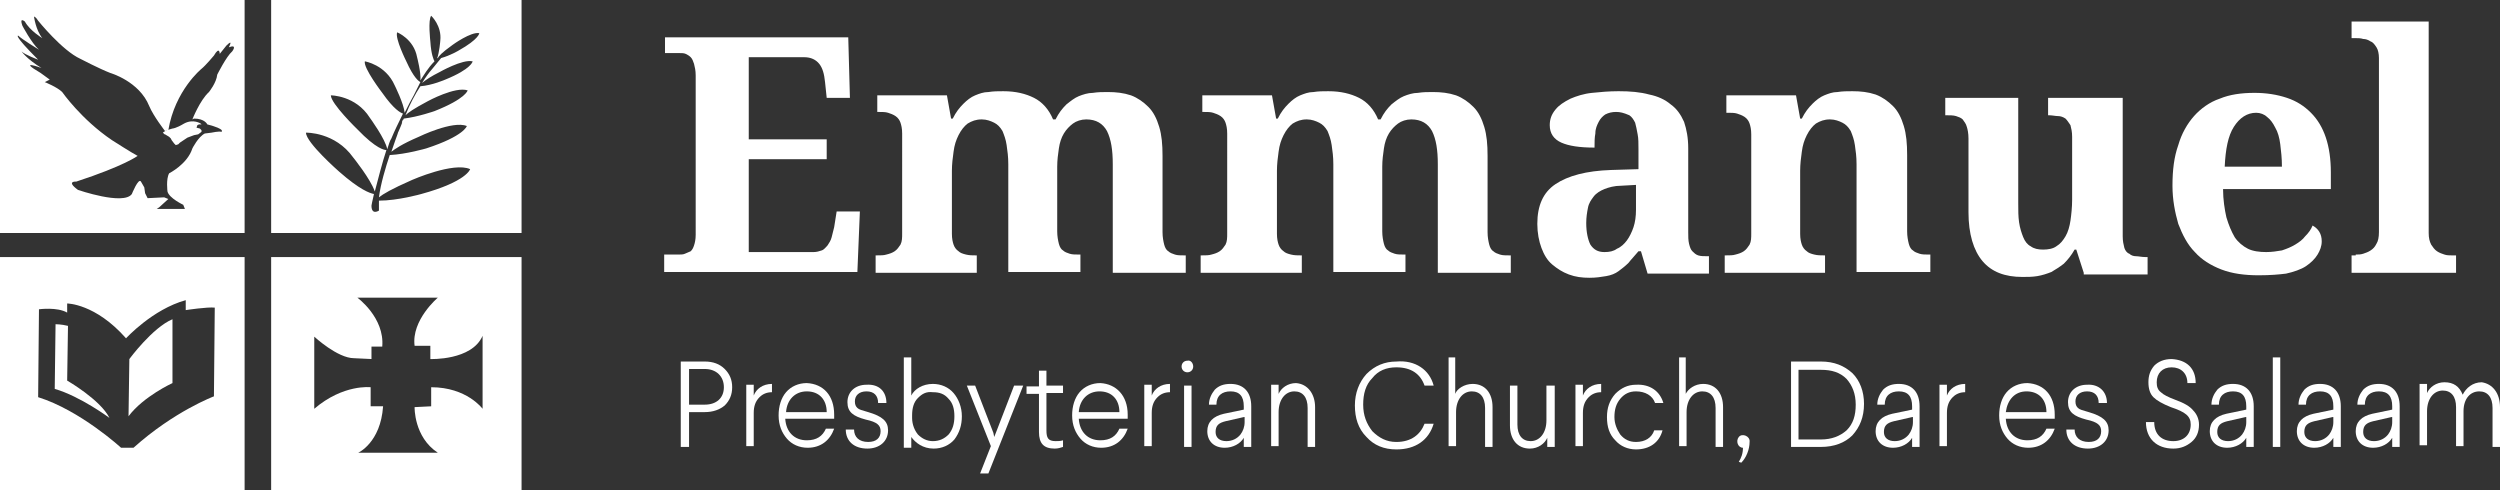
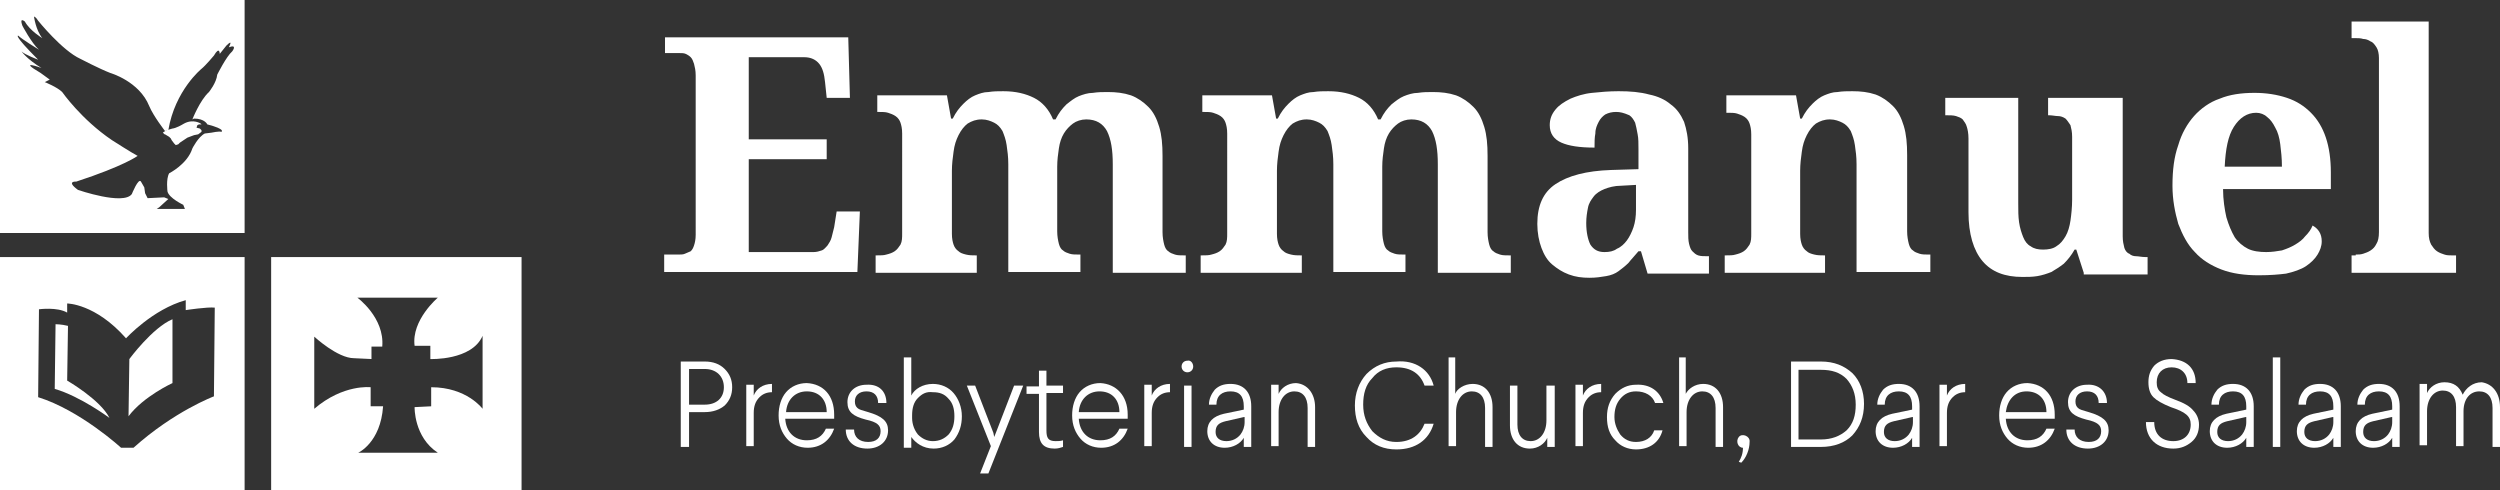
<svg xmlns="http://www.w3.org/2000/svg" version="1.1" id="Layer_1" x="0px" y="0px" viewBox="0 0 301.5 59.1" style="enable-background:new 0 0 301.5 59.1;" xml:space="preserve">
  <rect x="0" y="0" width="301.5" height="59.1" fill="#333333" stroke="none" />
  <style type="text/css">
	.st0{fill:#FFFFFF;}
</style>
  <g>
    <path class="st0" d="M19.9,16.2l0.5,0.3l0.2,0.2l0.1,0.2l0.3,0.4l0.2,0.2l0.3-0.1l0.2-0.2l0.6-0.4l0.3-0.2l0.8-0.3l0.5-0.1l0.4-0.3   l0-0.2l-0.2-0.2l-0.4-0.1l0.1-0.3l0.2-0.1h0.3l-0.1-0.1c0,0-0.9-0.6-2,0c-1,0.6-1.4,0.6-1.4,0.6l-0.7,0.2l-0.5,0.3   C19.7,15.9,19.7,16.2,19.9,16.2" />
    <path class="st0" d="M0,28.1h29.5V0H0V28.1z M2.2,4.3C2.6,4.7,4.7,6,4.7,6c-0.9-0.8-2-2.9-2-2.9C2.3,2,3,2.6,3,2.6   c0.6,1.1,2.1,2,2.1,2c-0.8-1-1-2.6-1-2.6s0.2,0,0.5,0.5c0,0,0,0,0,0c0,0,2.9,3.6,5.1,4.6c0,0,2.3,1.2,3.6,1.7c0,0,3.5,1,4.7,4   c0.5,1.2,1.9,3,1.9,3l0.4-0.1c0.8-4.8,4-7.4,4-7.4c0.5-0.4,1.5-1.6,1.5-1.6c0.7-1.2,0.7-0.2,0.7-0.2l0.8-1c0.9-0.9,0.3,0.2,0.3,0.2   C28.7,5.3,28,6.2,28,6.2C27.3,6.8,26.2,9,26.2,9c-0.1,1-1,2.1-1,2.1c-1.1,1-2,3.3-2,3.3l0.2-0.1C24.7,14.3,25,15,25,15   c2.3,0.6,1.7,0.9,1.7,0.9c-0.3-0.1-1.2,0.1-1.2,0.1l-0.8,0.1c-0.8,0.4-1.5,1.8-1.5,1.8c-0.6,1.9-2.8,3-2.8,3   c-0.4,0.7-0.2,2.2-0.2,2.2c0.2,0.8,1.9,1.6,1.9,1.6l0.2,0.5l-3.4,0l0.3-0.2l1.1-1l-0.5-0.2l-2,0.1l-0.3-0.6l-0.1-0.7L17,21.9   c-0.3-0.5-1.1,1.5-1.1,1.5c-1,1.4-6.5-0.5-6.5-0.5c-1.5-1.1-0.2-1-0.2-1c5.8-1.9,7.4-3.1,7.4-3.1c-0.6-0.3-3.1-1.9-3.1-1.9   c-3.7-2.5-6-5.8-6-5.8c-0.6-0.6-2.1-1.2-2.1-1.2l0.6-0.3L4.9,8.8C2,7.1,5,8.2,5,8.2c-1.8-1.1-2.4-2-2.4-2c0.4,0.4,2,1,2,1   C1.5,4.1,2.2,4.3,2.2,4.3" />
-     <path class="st0" d="M32.7,28.1h30.2V0H32.7V28.1z M53,8.7c0,0,2.8-1.6,4-1.3c0,0-0.1,0.9-3.3,2.2c0,0-1.6,0.7-3,0.8   c-0.6,0.9-1.3,2.2-1.8,3.5c0.3-0.3,1-0.8,2.7-1.7c0,0,3.3-1.8,4.8-1.3c0,0-0.2,1-4,2.5c0,0-2,0.7-3.7,0.9l-0.1,0.2c0,0,0-0.1,0-0.1   c0,0,0,0.1-0.1,0.2l0,0.1c0,0.1-0.1,0.2-0.1,0.3c0-0.1,0.1-0.2,0.1-0.2l-0.2,0.5v0v0l-0.3,0.7c0-0.1,0-0.1,0.1-0.2   c0,0.1-0.1,0.1-0.1,0.2l-0.1,0.3c0,0-0.3,0.8-0.7,2c0.4-0.3,1.2-0.9,3.3-1.8c0,0,4.1-2,5.8-1.3c0,0-0.3,1.2-4.9,2.7   c0,0-2.4,0.7-4.4,0.8c-0.5,1.5-1.1,3.5-1.3,5.1c0.5-0.4,1.5-1,4-2.1c0,0,5-2.2,7-1.3c0,0-0.4,1.5-5.9,3c0,0-2.8,0.8-5.1,0.8   c0,0.5,0,0.9,0,1.2c0,0-0.9,0.6-0.9-0.6c0,0,0.1-0.6,0.3-1.4c-0.5-0.1-1.7-0.5-4.2-2.7c0,0-4-3.5-4-4.7c0,0,3.5-0.1,5.7,3   c0,0,2.1,2.6,2.6,4.1c0.4-1.5,0.9-3.5,1.4-5c-0.2,0-1.2-0.1-3.5-2.5c0,0-3.2-3.1-3.2-4.1c0,0,3,0,4.7,2.7c0,0,1.9,2.6,2.1,3.8   c0.2-0.6,0.3-1,0.5-1.3l0.3-0.7c0,0,0.5-1.1,1.1-2.3c-0.3-0.1-1.1-0.5-2.5-2.5c0,0-2.3-3-2.1-3.8c0,0,2.5,0.4,3.6,2.9   c0,0,1.1,2.2,1.2,3.3c0.4-0.8,0.8-1.6,1.1-2.1l0.5-1c0,0,0.1-0.2,0.3-0.6c-0.2-0.1-0.8-0.5-1.7-2.5c0,0-1.4-2.8-1.1-3.5   c0,0,2,0.8,2.4,3c0,0,0.5,1.9,0.4,2.8c0.4-0.6,0.9-1.5,1.7-2.3C52.3,7.2,52,6.6,51.9,5c0,0-0.3-2.6,0.1-3.1c0,0,1.3,1.2,1.1,3   c0,0-0.1,1.4-0.4,2.2c0-0.1,0.1-0.1,0.1-0.1c0.1-0.2,0.4-0.6,1.8-1.6c0,0,2.2-1.6,3.2-1.4c0,0,0,0.7-2.5,2.1c0,0-1,0.6-2.1,0.9   c-0.8,1-1.4,1.7-1.4,1.7s-0.4,0.5-0.9,1.3C51.4,9.6,52,9.2,53,8.7" />
    <path class="st0" d="M8.1,45.9l0.1-6.6c-0.8-0.2-1.5-0.2-1.5-0.2l-0.1,7.8c3.1,0.9,6.6,3.5,6.6,3.5C12.1,48.2,8.1,45.9,8.1,45.9" />
    <path class="st0" d="M0,59.1h29.5V31H0V59.1z M4.7,37.3c0,0,2.2-0.3,3.4,0.4v-1.1c0,0,3.4,0,7.1,4.2c0,0,3.2-3.5,7.2-4.6v1.2   c0,0,2.6-0.4,3.5-0.3l-0.1,10.7c0,0-4.8,1.8-9.7,6.2h-1.5c0,0-4.9-4.5-10-6.1L4.7,37.3z" />
    <path class="st0" d="M20.8,46.2v-7.7c-2.4,1-5.2,4.8-5.2,4.8l-0.1,6.9C17.3,47.8,20.8,46.2,20.8,46.2" />
    <path class="st0" d="M32.7,59.1h30.2V31H32.7V59.1z M37.9,40.6c0,0,2.8,2.6,4.8,2.6l2.1,0.1v-1.5h1.3c0.3-3.5-3-5.9-3-5.9h9.7   c0,0-3.2,2.7-2.8,5.8h1.9v1.6c0,0,5,0.2,6.3-2.8v8.8c0,0-1.9-2.6-6.2-2.6v2.3l-2,0.1c0,0-0.1,3.6,2.8,5.5h-9.6c0,0,2.7-1.2,3-5.6   h-1.5v-2.3c0,0-3.3-0.4-6.8,2.6L37.9,40.6z" />
  </g>
  <g>
    <path class="st0" d="M90.1,30.4h8c0.4,0,0.7-0.1,1-0.2c0.3-0.1,0.5-0.4,0.7-0.6c0.2-0.3,0.4-0.6,0.5-1c0.1-0.4,0.2-0.8,0.3-1.2   l0.3-1.9h2.8l-0.3,7.3H80.1v-2.1h1.7c0.3,0,0.6,0,0.8-0.1s0.5-0.2,0.7-0.3c0.2-0.2,0.3-0.4,0.4-0.7c0.1-0.3,0.2-0.7,0.2-1.3V9.1   c0-0.6-0.1-1-0.2-1.4c-0.1-0.3-0.2-0.6-0.4-0.8c-0.2-0.2-0.4-0.3-0.6-0.4c-0.2-0.1-0.5-0.1-0.8-0.1h-1.7V4.5h22.1l0.2,7.3h-2.8   l-0.2-1.9c-0.1-1-0.3-1.7-0.7-2.2c-0.4-0.5-1-0.8-1.8-0.8h-6.7v9.9h9.4v2.4h-9.4V30.4z" />
    <path class="st0" d="M121.6,32.9V19.8c0-0.9-0.1-1.6-0.2-2.3s-0.3-1.2-0.5-1.7c-0.3-0.5-0.6-0.8-1-1c-0.4-0.2-0.9-0.4-1.5-0.4   c-0.7,0-1.2,0.2-1.7,0.5c-0.4,0.3-0.8,0.8-1.1,1.4c-0.3,0.6-0.5,1.2-0.6,2c-0.1,0.7-0.2,1.5-0.2,2.3v7.6c0,0.6,0.1,1,0.2,1.3   c0.1,0.3,0.3,0.6,0.6,0.8c0.2,0.2,0.5,0.3,0.9,0.4c0.4,0.1,0.8,0.1,1.2,0.1h0.1v2.1h-12.2v-2.1h0.1c0.5,0,0.9,0,1.2-0.1   c0.4-0.1,0.7-0.2,1-0.4c0.3-0.2,0.5-0.5,0.7-0.8c0.2-0.4,0.2-0.8,0.2-1.4V16.1c0-0.6-0.1-1-0.2-1.3c-0.1-0.3-0.3-0.6-0.6-0.8   c-0.3-0.2-0.6-0.3-0.9-0.4c-0.3-0.1-0.7-0.1-1.2-0.1h-0.1v-2h8.4l0.5,2.8h0.2c0.4-0.8,0.8-1.3,1.3-1.8c0.4-0.4,0.9-0.8,1.4-1   c0.5-0.2,1-0.4,1.6-0.4c0.6-0.1,1.2-0.1,1.8-0.1c1.5,0,2.7,0.3,3.7,0.8c1,0.5,1.8,1.4,2.3,2.6h0.3c0.4-0.8,0.8-1.3,1.3-1.8   c0.5-0.4,1-0.8,1.5-1s1.1-0.4,1.7-0.4c0.6-0.1,1.2-0.1,1.8-0.1c1,0,1.9,0.1,2.8,0.4c0.8,0.3,1.5,0.8,2.1,1.4c0.6,0.6,1,1.4,1.3,2.4   c0.3,1,0.4,2.1,0.4,3.5v9.2c0,0.6,0.1,1.1,0.2,1.5c0.1,0.4,0.3,0.7,0.5,0.8c0.2,0.2,0.5,0.3,0.8,0.4c0.3,0.1,0.7,0.1,1.2,0.1h0.1   v2.1h-8.8V19.8c0-1.7-0.2-3-0.7-4c-0.5-0.9-1.3-1.4-2.5-1.4c-0.6,0-1.2,0.2-1.6,0.5c-0.4,0.3-0.8,0.7-1.1,1.2   c-0.3,0.5-0.5,1.1-0.6,1.8c-0.1,0.7-0.2,1.4-0.2,2.2v7.8c0,0.6,0.1,1.1,0.2,1.5c0.1,0.4,0.3,0.7,0.5,0.8c0.2,0.2,0.5,0.3,0.8,0.4   c0.3,0.1,0.7,0.1,1.2,0.1h0.1v2.1H121.6z" />
    <path class="st0" d="M160.8,32.9V19.8c0-0.9-0.1-1.6-0.2-2.3c-0.1-0.7-0.3-1.2-0.5-1.7c-0.3-0.5-0.6-0.8-1-1   c-0.4-0.2-0.9-0.4-1.5-0.4c-0.7,0-1.2,0.2-1.7,0.5c-0.4,0.3-0.8,0.8-1.1,1.4s-0.5,1.2-0.6,2c-0.1,0.7-0.2,1.5-0.2,2.3v7.6   c0,0.6,0.1,1,0.2,1.3c0.1,0.3,0.3,0.6,0.6,0.8c0.2,0.2,0.5,0.3,0.9,0.4c0.4,0.1,0.8,0.1,1.2,0.1h0.1v2.1h-12.2v-2.1h0.1   c0.5,0,0.9,0,1.2-0.1c0.4-0.1,0.7-0.2,1-0.4c0.3-0.2,0.5-0.5,0.7-0.8c0.2-0.4,0.2-0.8,0.2-1.4V16.1c0-0.6-0.1-1-0.2-1.3   c-0.1-0.3-0.3-0.6-0.6-0.8c-0.3-0.2-0.6-0.3-0.9-0.4c-0.3-0.1-0.7-0.1-1.2-0.1h-0.1v-2h8.4l0.5,2.8h0.2c0.4-0.8,0.8-1.3,1.3-1.8   c0.4-0.4,0.9-0.8,1.4-1c0.5-0.2,1-0.4,1.6-0.4c0.6-0.1,1.2-0.1,1.8-0.1c1.5,0,2.7,0.3,3.7,0.8c1,0.5,1.8,1.4,2.3,2.6h0.3   c0.4-0.8,0.8-1.3,1.3-1.8c0.5-0.4,1-0.8,1.5-1c0.5-0.2,1.1-0.4,1.7-0.4c0.6-0.1,1.2-0.1,1.8-0.1c1,0,1.9,0.1,2.8,0.4   c0.8,0.3,1.5,0.8,2.1,1.4c0.6,0.6,1,1.4,1.3,2.4c0.3,1,0.4,2.1,0.4,3.5v9.2c0,0.6,0.1,1.1,0.2,1.5c0.1,0.4,0.3,0.7,0.5,0.8   c0.2,0.2,0.5,0.3,0.8,0.4c0.3,0.1,0.7,0.1,1.2,0.1h0.1v2.1h-8.8V19.8c0-1.7-0.2-3-0.7-4c-0.5-0.9-1.3-1.4-2.5-1.4   c-0.6,0-1.2,0.2-1.6,0.5c-0.4,0.3-0.8,0.7-1.1,1.2c-0.3,0.5-0.5,1.1-0.6,1.8c-0.1,0.7-0.2,1.4-0.2,2.2v7.8c0,0.6,0.1,1.1,0.2,1.5   c0.1,0.4,0.3,0.7,0.5,0.8c0.2,0.2,0.5,0.3,0.8,0.4c0.3,0.1,0.7,0.1,1.2,0.1h0.1v2.1H160.8z" />
    <path class="st0" d="M194.9,13.5c-0.5,0-0.9,0.1-1.3,0.3c-0.3,0.2-0.6,0.5-0.8,0.9c-0.2,0.4-0.4,0.8-0.4,1.4   c-0.1,0.5-0.1,1.1-0.1,1.7c-1.8,0-3.1-0.2-4-0.6c-0.9-0.4-1.4-1.1-1.4-2.1c0-0.7,0.2-1.3,0.7-1.9c0.4-0.5,1-0.9,1.8-1.3   c0.7-0.3,1.6-0.6,2.6-0.7c1-0.1,2-0.2,3.2-0.2c1.4,0,2.6,0.1,3.7,0.4c1,0.2,1.9,0.6,2.6,1.2c0.7,0.5,1.2,1.2,1.6,2.1   c0.3,0.9,0.5,1.9,0.5,3.2v10.1c0,0.5,0,1,0.1,1.4s0.2,0.7,0.4,0.9c0.2,0.2,0.4,0.4,0.7,0.5c0.3,0.1,0.7,0.1,1.1,0.1h0.2v2.1h-7.4   l-0.8-2.7h-0.3c-0.4,0.5-0.9,1-1.2,1.4c-0.4,0.4-0.8,0.7-1.2,1c-0.4,0.3-0.9,0.5-1.5,0.6c-0.6,0.1-1.2,0.2-2,0.2   c-0.9,0-1.7-0.1-2.5-0.4c-0.8-0.3-1.4-0.7-2-1.2c-0.6-0.5-1-1.2-1.3-2c-0.3-0.8-0.5-1.8-0.5-2.9c0-2.2,0.7-3.8,2.2-4.8   c1.5-1,3.7-1.6,6.7-1.7l3.3-0.1V18c0-0.7,0-1.3-0.1-1.8c-0.1-0.6-0.2-1-0.3-1.4c-0.2-0.4-0.4-0.7-0.7-0.9   C195.8,13.6,195.4,13.5,194.9,13.5z M191.3,26.9c0,1.1,0.2,2,0.5,2.6c0.4,0.6,0.9,0.9,1.7,0.9c0.6,0,1.1-0.1,1.5-0.4   c0.5-0.2,0.9-0.6,1.2-1c0.3-0.4,0.6-1,0.8-1.6c0.2-0.6,0.3-1.3,0.3-2.1v-3l-1.8,0.1c-0.8,0-1.5,0.2-2,0.4c-0.5,0.2-1,0.5-1.3,0.9   c-0.3,0.4-0.6,0.8-0.7,1.4C191.4,25.6,191.3,26.2,191.3,26.9z" />
    <path class="st0" d="M223.9,32.9V19.8c0-0.9-0.1-1.6-0.2-2.3c-0.1-0.7-0.3-1.2-0.5-1.7c-0.3-0.5-0.6-0.8-1-1   c-0.4-0.2-0.9-0.4-1.5-0.4c-0.7,0-1.2,0.2-1.7,0.5c-0.4,0.3-0.8,0.8-1.1,1.4s-0.5,1.2-0.6,2c-0.1,0.7-0.2,1.5-0.2,2.3v7.6   c0,0.6,0.1,1,0.2,1.3c0.1,0.3,0.3,0.6,0.6,0.8c0.2,0.2,0.5,0.3,0.9,0.4c0.4,0.1,0.8,0.1,1.2,0.1h0.1v2.1H208v-2.1h0.1   c0.5,0,0.9,0,1.2-0.1c0.4-0.1,0.7-0.2,1-0.4c0.3-0.2,0.5-0.5,0.7-0.8c0.2-0.4,0.2-0.8,0.2-1.4V16.2c0-0.6-0.1-1-0.2-1.3   c-0.1-0.3-0.3-0.6-0.6-0.8c-0.3-0.2-0.6-0.3-0.9-0.4c-0.3-0.1-0.7-0.1-1.2-0.1h-0.1v-2.1h8.4l0.5,2.8h0.2c0.4-0.8,0.8-1.3,1.3-1.8   c0.4-0.4,0.9-0.8,1.4-1c0.5-0.2,1-0.4,1.6-0.4c0.6-0.1,1.2-0.1,1.8-0.1c1,0,1.9,0.1,2.8,0.4c0.8,0.3,1.5,0.8,2.1,1.4   c0.6,0.6,1,1.4,1.3,2.4c0.3,1,0.4,2.1,0.4,3.5v9.2c0,0.6,0.1,1.1,0.2,1.5c0.1,0.4,0.3,0.7,0.5,0.8c0.2,0.2,0.5,0.3,0.8,0.4   c0.3,0.1,0.7,0.1,1.2,0.1h0.1v2.1H223.9z" />
    <path class="st0" d="M251.3,32.9l-0.9-2.8h-0.2c-0.4,0.7-0.8,1.2-1.3,1.7c-0.5,0.4-1,0.7-1.5,1c-0.5,0.2-1.1,0.4-1.7,0.5   c-0.6,0.1-1.2,0.1-1.8,0.1c-2.1,0-3.7-0.6-4.8-1.9c-1.1-1.3-1.7-3.3-1.7-5.9v-8.9c0-0.6-0.1-1.1-0.2-1.4c-0.1-0.4-0.3-0.6-0.5-0.9   c-0.2-0.2-0.5-0.3-0.8-0.4c-0.3-0.1-0.8-0.1-1.2-0.1h-0.1v-2.1h8.8v12.7c0,0.9,0,1.6,0.1,2.3c0.1,0.7,0.3,1.3,0.5,1.8   s0.5,0.9,0.9,1.1c0.4,0.3,0.9,0.4,1.5,0.4c0.6,0,1.2-0.1,1.6-0.4c0.5-0.3,0.8-0.7,1.1-1.2c0.3-0.5,0.5-1.2,0.6-1.9   c0.1-0.7,0.2-1.6,0.2-2.5v-7.6c0-0.6-0.1-1-0.2-1.4c-0.2-0.3-0.4-0.6-0.6-0.8c-0.3-0.2-0.6-0.3-0.9-0.3c-0.3,0-0.7-0.1-1.1-0.1   h-0.1v-2.1h9v16.7c0,0.6,0.1,1,0.2,1.4c0.1,0.3,0.3,0.6,0.6,0.7c0.2,0.2,0.5,0.3,0.8,0.3c0.3,0,0.7,0.1,1.1,0.1h0.3v2.1H251.3z" />
    <path class="st0" d="M272.4,33.2c-1.7,0-3.2-0.2-4.5-0.7c-1.3-0.5-2.4-1.2-3.2-2.1c-0.9-0.9-1.5-2.1-2-3.4   c-0.4-1.4-0.7-2.9-0.7-4.6c0-1.9,0.2-3.5,0.7-4.9c0.4-1.4,1.1-2.6,1.9-3.5c0.8-0.9,1.9-1.7,3.1-2.1c1.2-0.5,2.6-0.7,4.2-0.7   c1.4,0,2.7,0.2,3.9,0.6c1.2,0.4,2.1,1,2.9,1.8s1.4,1.8,1.8,3c0.4,1.2,0.6,2.6,0.6,4.2v2h-13c0,1.3,0.2,2.5,0.4,3.4   c0.3,1,0.6,1.7,1,2.4c0.4,0.6,1,1.1,1.6,1.4c0.6,0.3,1.4,0.4,2.2,0.4c0.7,0,1.3-0.1,1.9-0.2c0.6-0.2,1.1-0.4,1.6-0.7   c0.5-0.3,0.9-0.6,1.2-1c0.4-0.4,0.7-0.8,0.9-1.3c0.7,0.4,1.1,1,1.1,1.9c0,0.6-0.2,1.1-0.5,1.6c-0.3,0.5-0.8,1-1.4,1.4   c-0.6,0.4-1.5,0.7-2.4,0.9C274.9,33.1,273.8,33.2,272.4,33.2z M272.1,13.6c-1.1,0-2,0.6-2.7,1.7c-0.7,1.1-1,2.7-1.1,4.8h6.9   c0-1-0.1-1.9-0.2-2.7c-0.1-0.8-0.3-1.5-0.6-2c-0.3-0.6-0.6-1-1-1.3C273.1,13.8,272.6,13.6,272.1,13.6z" />
    <path class="st0" d="M284.1,30.7c0.3,0,0.6,0,0.9-0.1c0.3-0.1,0.6-0.2,0.9-0.4s0.5-0.4,0.7-0.8c0.2-0.3,0.3-0.8,0.3-1.4v-21   c0-0.5-0.1-1-0.3-1.3c-0.2-0.3-0.4-0.6-0.7-0.7c-0.3-0.2-0.6-0.3-0.9-0.3c-0.3-0.1-0.6-0.1-0.9-0.1h-0.5V2.6h9.3v25.5   c0,0.6,0.1,1,0.3,1.4c0.2,0.3,0.4,0.6,0.7,0.8c0.3,0.2,0.6,0.3,0.9,0.4c0.3,0.1,0.6,0.1,0.9,0.1h0.5v2.1h-12.6v-2.1H284.1z" />
  </g>
  <g>
    <path class="st0" d="M85,43.6c1,0,1.8,0.3,2.4,0.9c0.6,0.6,0.9,1.3,0.9,2.2c0,0.9-0.3,1.6-0.9,2.2c-0.6,0.5-1.4,0.8-2.4,0.8h-1.9   v4.2h-1V43.6H85z M83.1,44.5v4.3H85c1.4,0,2.3-0.8,2.3-2.1c0-1.3-0.9-2.2-2.3-2.2H83.1z" />
    <path class="st0" d="M93.1,47.3c-0.6,0-1.1,0.2-1.5,0.6c-0.5,0.5-0.7,1.1-0.7,1.9v4h-0.9v-7.4h0.9l0,1.3c0.3-0.8,1.1-1.4,2.2-1.4   V47.3z" />
    <path class="st0" d="M100.6,50v0.5h-5.9c0.1,1.6,1.1,2.6,2.6,2.6c1.2,0,1.9-0.5,2.3-1.4h1c-0.5,1.4-1.6,2.3-3.2,2.3   c-1,0-1.9-0.4-2.5-1.1c-0.6-0.7-1-1.6-1-2.8c0-1.1,0.3-2.1,0.9-2.8c0.6-0.7,1.5-1.1,2.5-1.1C99.3,46.3,100.6,47.7,100.6,50z    M94.8,49.7h4.9c0-1.5-0.9-2.5-2.4-2.5C95.9,47.2,94.9,48.2,94.8,49.7z" />
    <path class="st0" d="M106.9,48.6h-1c0-0.9-0.5-1.4-1.4-1.4c-0.9,0-1.4,0.5-1.4,1.2c0,0.4,0.1,0.6,0.3,0.8c0.2,0.2,0.6,0.3,1.3,0.5   c1.7,0.5,2.4,1.1,2.4,2.2c0,1.3-1,2.2-2.5,2.2c-1.6,0-2.6-0.9-2.6-2.3h1c0,0.9,0.6,1.5,1.7,1.5c1,0,1.5-0.5,1.5-1.3   c0-0.7-0.4-1.1-1.8-1.4c-1.5-0.4-2.2-0.9-2.2-2.1c0-1.2,0.9-2.1,2.3-2.1C106,46.3,106.9,47.2,106.9,48.6z" />
    <path class="st0" d="M109.9,43.1v4.6c0.4-0.8,1.4-1.4,2.6-1.4c1,0,1.9,0.4,2.5,1.1c0.6,0.7,1,1.7,1,2.8s-0.3,2-0.9,2.8   c-0.6,0.7-1.5,1.1-2.5,1.1c-1.3,0-2.2-0.7-2.7-1.4l0,1.3H109V43.1H109.9z M110.7,48c-0.5,0.5-0.7,1.2-0.7,2.1v0.3   c0,0.8,0.3,1.5,0.7,2c0.5,0.5,1.1,0.8,1.8,0.8c0.8,0,1.4-0.3,1.9-0.8c0.5-0.6,0.7-1.3,0.7-2.2c0-0.9-0.2-1.6-0.7-2.1   c-0.5-0.6-1.1-0.8-1.9-0.8C111.7,47.2,111.2,47.5,110.7,48z" />
    <path class="st0" d="M123.4,46.5l-4.2,10.6h-1l1.3-3.3l-2.9-7.3h1l2.2,5.7l0.1,0.5l0.2-0.5l2.2-5.7H123.4z" />
    <path class="st0" d="M126.2,44.6l0,1.9h2v0.9h-2l0,4.5c0,0.9,0.2,1.3,1.1,1.3c0.3,0,0.6,0,0.9-0.1v0.8c-0.3,0.1-0.6,0.2-1,0.2   c-1.3,0-1.9-0.6-1.9-2l0-4.6h-1.5v-0.9h1.5l0-1.9H126.2z" />
    <path class="st0" d="M136,50v0.5h-5.9c0.1,1.6,1.1,2.6,2.6,2.6c1.2,0,1.9-0.5,2.3-1.4h1c-0.5,1.4-1.6,2.3-3.2,2.3   c-1,0-1.9-0.4-2.5-1.1c-0.6-0.7-1-1.6-1-2.8c0-1.1,0.3-2.1,0.9-2.8c0.6-0.7,1.5-1.1,2.5-1.1C134.6,46.3,136,47.7,136,50z    M130.1,49.7h4.9c0-1.5-0.9-2.5-2.4-2.5C131.2,47.2,130.2,48.2,130.1,49.7z" />
    <path class="st0" d="M141.1,47.3c-0.6,0-1.1,0.2-1.5,0.6c-0.5,0.5-0.7,1.1-0.7,1.9v4H138v-7.4h0.9l0,1.3c0.3-0.8,1.1-1.4,2.2-1.4   V47.3z" />
    <path class="st0" d="M143.9,44.2c0,0.4-0.3,0.7-0.7,0.7c-0.4,0-0.7-0.3-0.7-0.7s0.3-0.7,0.7-0.7C143.6,43.4,143.9,43.8,143.9,44.2z    M143.7,46.5v7.4h-0.9v-7.4H143.7z" />
    <path class="st0" d="M150.9,49v4.9H150l0-1.1c-0.4,0.7-1.3,1.2-2.3,1.2c-1.3,0-2.1-0.8-2.1-2c0-1.1,0.7-1.8,2-2.1l2.4-0.5V49   c0-1.2-0.5-1.8-1.6-1.8c-1,0-1.7,0.5-1.7,1.6h-0.9c0-0.7,0.3-1.3,0.7-1.8c0.5-0.5,1.1-0.7,1.9-0.7C150,46.3,150.9,47.3,150.9,49z    M150,50.3l-2.2,0.5c-0.8,0.2-1.2,0.5-1.2,1.3c0,0.7,0.5,1.1,1.3,1.1c0.7,0,1.3-0.3,1.7-0.8c0.3-0.4,0.5-0.9,0.5-1.5V50.3z" />
    <path class="st0" d="M158.6,49.1v4.8h-0.9v-4.7c0-1.3-0.6-2-1.6-2c-1.1,0-1.9,1-1.9,2.5v4.1h-0.9v-7.4h0.9l0,1.1   c0.3-0.7,1.1-1.3,2.1-1.3C157.7,46.3,158.6,47.5,158.6,49.1z" />
    <path class="st0" d="M172.9,46.5h-1.1c-0.5-1.4-1.6-2.2-3.4-2.2c-1.2,0-2.2,0.4-2.9,1.3c-0.8,0.8-1.1,1.9-1.1,3.2   c0,1.3,0.4,2.3,1.1,3.2c0.8,0.8,1.7,1.3,2.9,1.3c1.8,0,2.9-0.9,3.4-2.2h1.1c-0.6,2-2.2,3.1-4.5,3.1c-1.5,0-2.7-0.5-3.6-1.5   c-1-1-1.4-2.3-1.4-3.8c0-1.5,0.5-2.8,1.4-3.8c1-1,2.2-1.5,3.6-1.5C170.7,43.4,172.4,44.6,172.9,46.5z" />
    <path class="st0" d="M175.5,43.1v4.4c0.2-0.6,1.1-1.2,2.1-1.2c1.5,0,2.4,1.1,2.4,2.8v4.8h-0.9v-4.7c0-1.3-0.6-2-1.6-2   c-1.1,0-1.9,1-1.9,2.5v4.1h-0.9V43.1H175.5z" />
    <path class="st0" d="M187.5,46.5v7.4h-0.9l0-1.1c-0.3,0.7-1.1,1.3-2.1,1.3c-1.5,0-2.4-1.1-2.4-2.8v-4.8h0.9v4.7c0,1.3,0.6,2,1.6,2   c1.1,0,1.9-1,1.9-2.5v-4.2H187.5z" />
    <path class="st0" d="M193.1,47.3c-0.6,0-1.1,0.2-1.5,0.6c-0.5,0.5-0.7,1.1-0.7,1.9v4H190v-7.4h0.9l0,1.3c0.3-0.8,1.1-1.4,2.2-1.4   V47.3z" />
    <path class="st0" d="M200.6,48.6h-1c-0.3-0.9-1.2-1.4-2.3-1.4c-0.8,0-1.4,0.3-1.9,0.9c-0.5,0.6-0.7,1.3-0.7,2.2   c0,0.8,0.3,1.5,0.7,2.1c0.5,0.6,1.1,0.9,1.9,0.9c1.1,0,1.9-0.5,2.2-1.4h1c-0.4,1.5-1.6,2.3-3.2,2.3c-1,0-1.9-0.4-2.5-1.1   c-0.7-0.7-1-1.6-1-2.8c0-1.1,0.3-2,1-2.8c0.7-0.7,1.5-1.1,2.5-1.1C199,46.3,200.2,47.2,200.6,48.6z" />
    <path class="st0" d="M203.3,43.1v4.4c0.3-0.6,1.1-1.2,2.1-1.2c1.5,0,2.4,1.1,2.4,2.8v4.8h-0.9v-4.7c0-1.3-0.6-2-1.6-2   c-1.1,0-1.9,1-1.9,2.5v4.1h-0.9V43.1H203.3z" />
    <path class="st0" d="M210,55.8l-0.3-0.1c0.3-0.5,0.5-1,0.5-1.7c-0.6,0-0.9-0.8-0.5-1.3c0.4-0.5,1.4-0.1,1.3,0.6   C211,54.2,210.6,55.2,210,55.8z" />
    <path class="st0" d="M219.6,43.6c1.6,0,2.8,0.5,3.8,1.4c0.9,0.9,1.4,2.2,1.4,3.7c0,1.6-0.5,2.8-1.4,3.8c-0.9,0.9-2.2,1.4-3.8,1.4   H216V43.6H219.6z M216.9,44.5V53h2.7c1.3,0,2.3-0.4,3.1-1.1c0.8-0.8,1.1-1.8,1.1-3.1s-0.4-2.3-1.1-3.1c-0.8-0.8-1.8-1.1-3.1-1.1   H216.9z" />
    <path class="st0" d="M231.5,49v4.9h-0.9l0-1.1c-0.4,0.7-1.3,1.2-2.3,1.2c-1.3,0-2.1-0.8-2.1-2c0-1.1,0.7-1.8,2-2.1l2.4-0.5V49   c0-1.2-0.5-1.8-1.6-1.8c-1,0-1.7,0.5-1.7,1.6h-0.9c0-0.7,0.3-1.3,0.7-1.8c0.5-0.5,1.1-0.7,1.9-0.7C230.6,46.3,231.5,47.3,231.5,49z    M230.6,50.3l-2.2,0.5c-0.8,0.2-1.2,0.5-1.2,1.3c0,0.7,0.5,1.1,1.3,1.1c0.7,0,1.3-0.3,1.7-0.8c0.3-0.4,0.5-0.9,0.5-1.5V50.3z" />
    <path class="st0" d="M237,47.3c-0.6,0-1.1,0.2-1.5,0.6c-0.5,0.5-0.7,1.1-0.7,1.9v4h-0.9v-7.4h0.9l0,1.3c0.3-0.8,1.1-1.4,2.2-1.4   V47.3z" />
    <path class="st0" d="M247.8,50v0.5h-5.9c0.1,1.6,1.1,2.6,2.6,2.6c1.2,0,1.9-0.5,2.3-1.4h1c-0.5,1.4-1.6,2.3-3.2,2.3   c-1,0-1.9-0.4-2.5-1.1c-0.6-0.7-1-1.6-1-2.8c0-1.1,0.3-2.1,0.9-2.8c0.6-0.7,1.5-1.1,2.5-1.1C246.5,46.3,247.8,47.7,247.8,50z    M241.9,49.7h4.9c0-1.5-0.9-2.5-2.4-2.5C243,47.2,242.1,48.2,241.9,49.7z" />
    <path class="st0" d="M254.1,48.6h-1c0-0.9-0.5-1.4-1.4-1.4c-0.9,0-1.4,0.5-1.4,1.2c0,0.4,0.1,0.6,0.3,0.8c0.2,0.2,0.6,0.3,1.3,0.5   c1.7,0.5,2.4,1.1,2.4,2.2c0,1.3-1,2.2-2.5,2.2c-1.6,0-2.6-0.9-2.6-2.3h1c0,0.9,0.6,1.5,1.7,1.5c1,0,1.5-0.5,1.5-1.3   c0-0.7-0.4-1.1-1.8-1.4c-1.5-0.4-2.2-0.9-2.2-2.1c0-1.2,0.9-2.1,2.3-2.1C253.1,46.3,254.1,47.2,254.1,48.6z" />
    <path class="st0" d="M264.8,46.2h-1c0-1.2-0.8-1.9-1.9-1.9c-1.1,0-1.8,0.7-1.8,1.8c0,0.5,0.1,0.9,0.5,1.2c0.3,0.3,0.9,0.6,1.7,0.9   c1.1,0.4,1.8,0.8,2.2,1.3c0.4,0.4,0.7,1,0.7,1.7c0,0.9-0.3,1.6-0.9,2.1c-0.6,0.5-1.3,0.8-2.2,0.8c-2,0-3.3-1.2-3.3-3.2h1   c0,1.5,0.9,2.3,2.3,2.3c1.3,0,2.1-0.8,2.1-2c0-1-0.6-1.5-2.4-2.1c-1-0.4-1.7-0.8-2.1-1.2c-0.4-0.4-0.6-1-0.6-1.8   c0-0.8,0.2-1.4,0.7-2c0.5-0.5,1.2-0.8,2.1-0.8C263.7,43.4,264.8,44.4,264.8,46.2z" />
    <path class="st0" d="M271.8,49v4.9h-0.9l0-1.1c-0.4,0.7-1.3,1.2-2.3,1.2c-1.3,0-2.1-0.8-2.1-2c0-1.1,0.7-1.8,2-2.1l2.4-0.5V49   c0-1.2-0.5-1.8-1.6-1.8c-1,0-1.7,0.5-1.7,1.6h-0.9c0-0.7,0.3-1.3,0.7-1.8c0.5-0.5,1.1-0.7,1.9-0.7C270.9,46.3,271.8,47.3,271.8,49z    M270.8,50.3l-2.2,0.5c-0.8,0.2-1.2,0.5-1.2,1.3c0,0.7,0.5,1.1,1.3,1.1c0.7,0,1.3-0.3,1.7-0.8c0.3-0.4,0.5-0.9,0.5-1.5V50.3z" />
    <path class="st0" d="M275,43.1v10.8h-0.9V43.1H275z" />
    <path class="st0" d="M282.3,49v4.9h-0.9l0-1.1c-0.4,0.7-1.3,1.2-2.3,1.2c-1.3,0-2.1-0.8-2.1-2c0-1.1,0.7-1.8,2-2.1l2.4-0.5V49   c0-1.2-0.5-1.8-1.6-1.8c-1,0-1.7,0.5-1.7,1.6h-0.9c0-0.7,0.3-1.3,0.7-1.8c0.5-0.5,1.1-0.7,1.9-0.7C281.4,46.3,282.3,47.3,282.3,49z    M281.3,50.3l-2.2,0.5c-0.8,0.2-1.2,0.5-1.2,1.3c0,0.7,0.5,1.1,1.3,1.1c0.7,0,1.3-0.3,1.7-0.8c0.3-0.4,0.5-0.9,0.5-1.5V50.3z" />
    <path class="st0" d="M289.4,49v4.9h-0.9l0-1.1c-0.4,0.7-1.3,1.2-2.3,1.2c-1.3,0-2.1-0.8-2.1-2c0-1.1,0.7-1.8,2-2.1l2.4-0.5V49   c0-1.2-0.5-1.8-1.6-1.8c-1,0-1.7,0.5-1.7,1.6h-0.9c0-0.7,0.3-1.3,0.7-1.8c0.5-0.5,1.1-0.7,1.9-0.7C288.5,46.3,289.4,47.3,289.4,49z    M288.4,50.3l-2.2,0.5c-0.8,0.2-1.2,0.5-1.2,1.3c0,0.7,0.5,1.1,1.3,1.1c0.7,0,1.3-0.3,1.7-0.8c0.3-0.4,0.5-0.9,0.5-1.5V50.3z" />
    <path class="st0" d="M301.5,49.1v4.8h-0.9v-4.7c0-1.3-0.6-2-1.6-2c-1.1,0-1.9,0.9-1.9,2.4v4.2h-0.9v-4.7c0-1.3-0.6-2-1.6-2   c-1.1,0-1.9,1-1.9,2.5v4.1h-0.9v-7.4h0.9l0,1.1c0.3-0.7,1.1-1.3,2.1-1.3c1.1,0,1.8,0.5,2.2,1.5c0.4-0.8,1.2-1.5,2.3-1.5   C300.6,46.3,301.5,47.4,301.5,49.1z" />
  </g>
</svg>